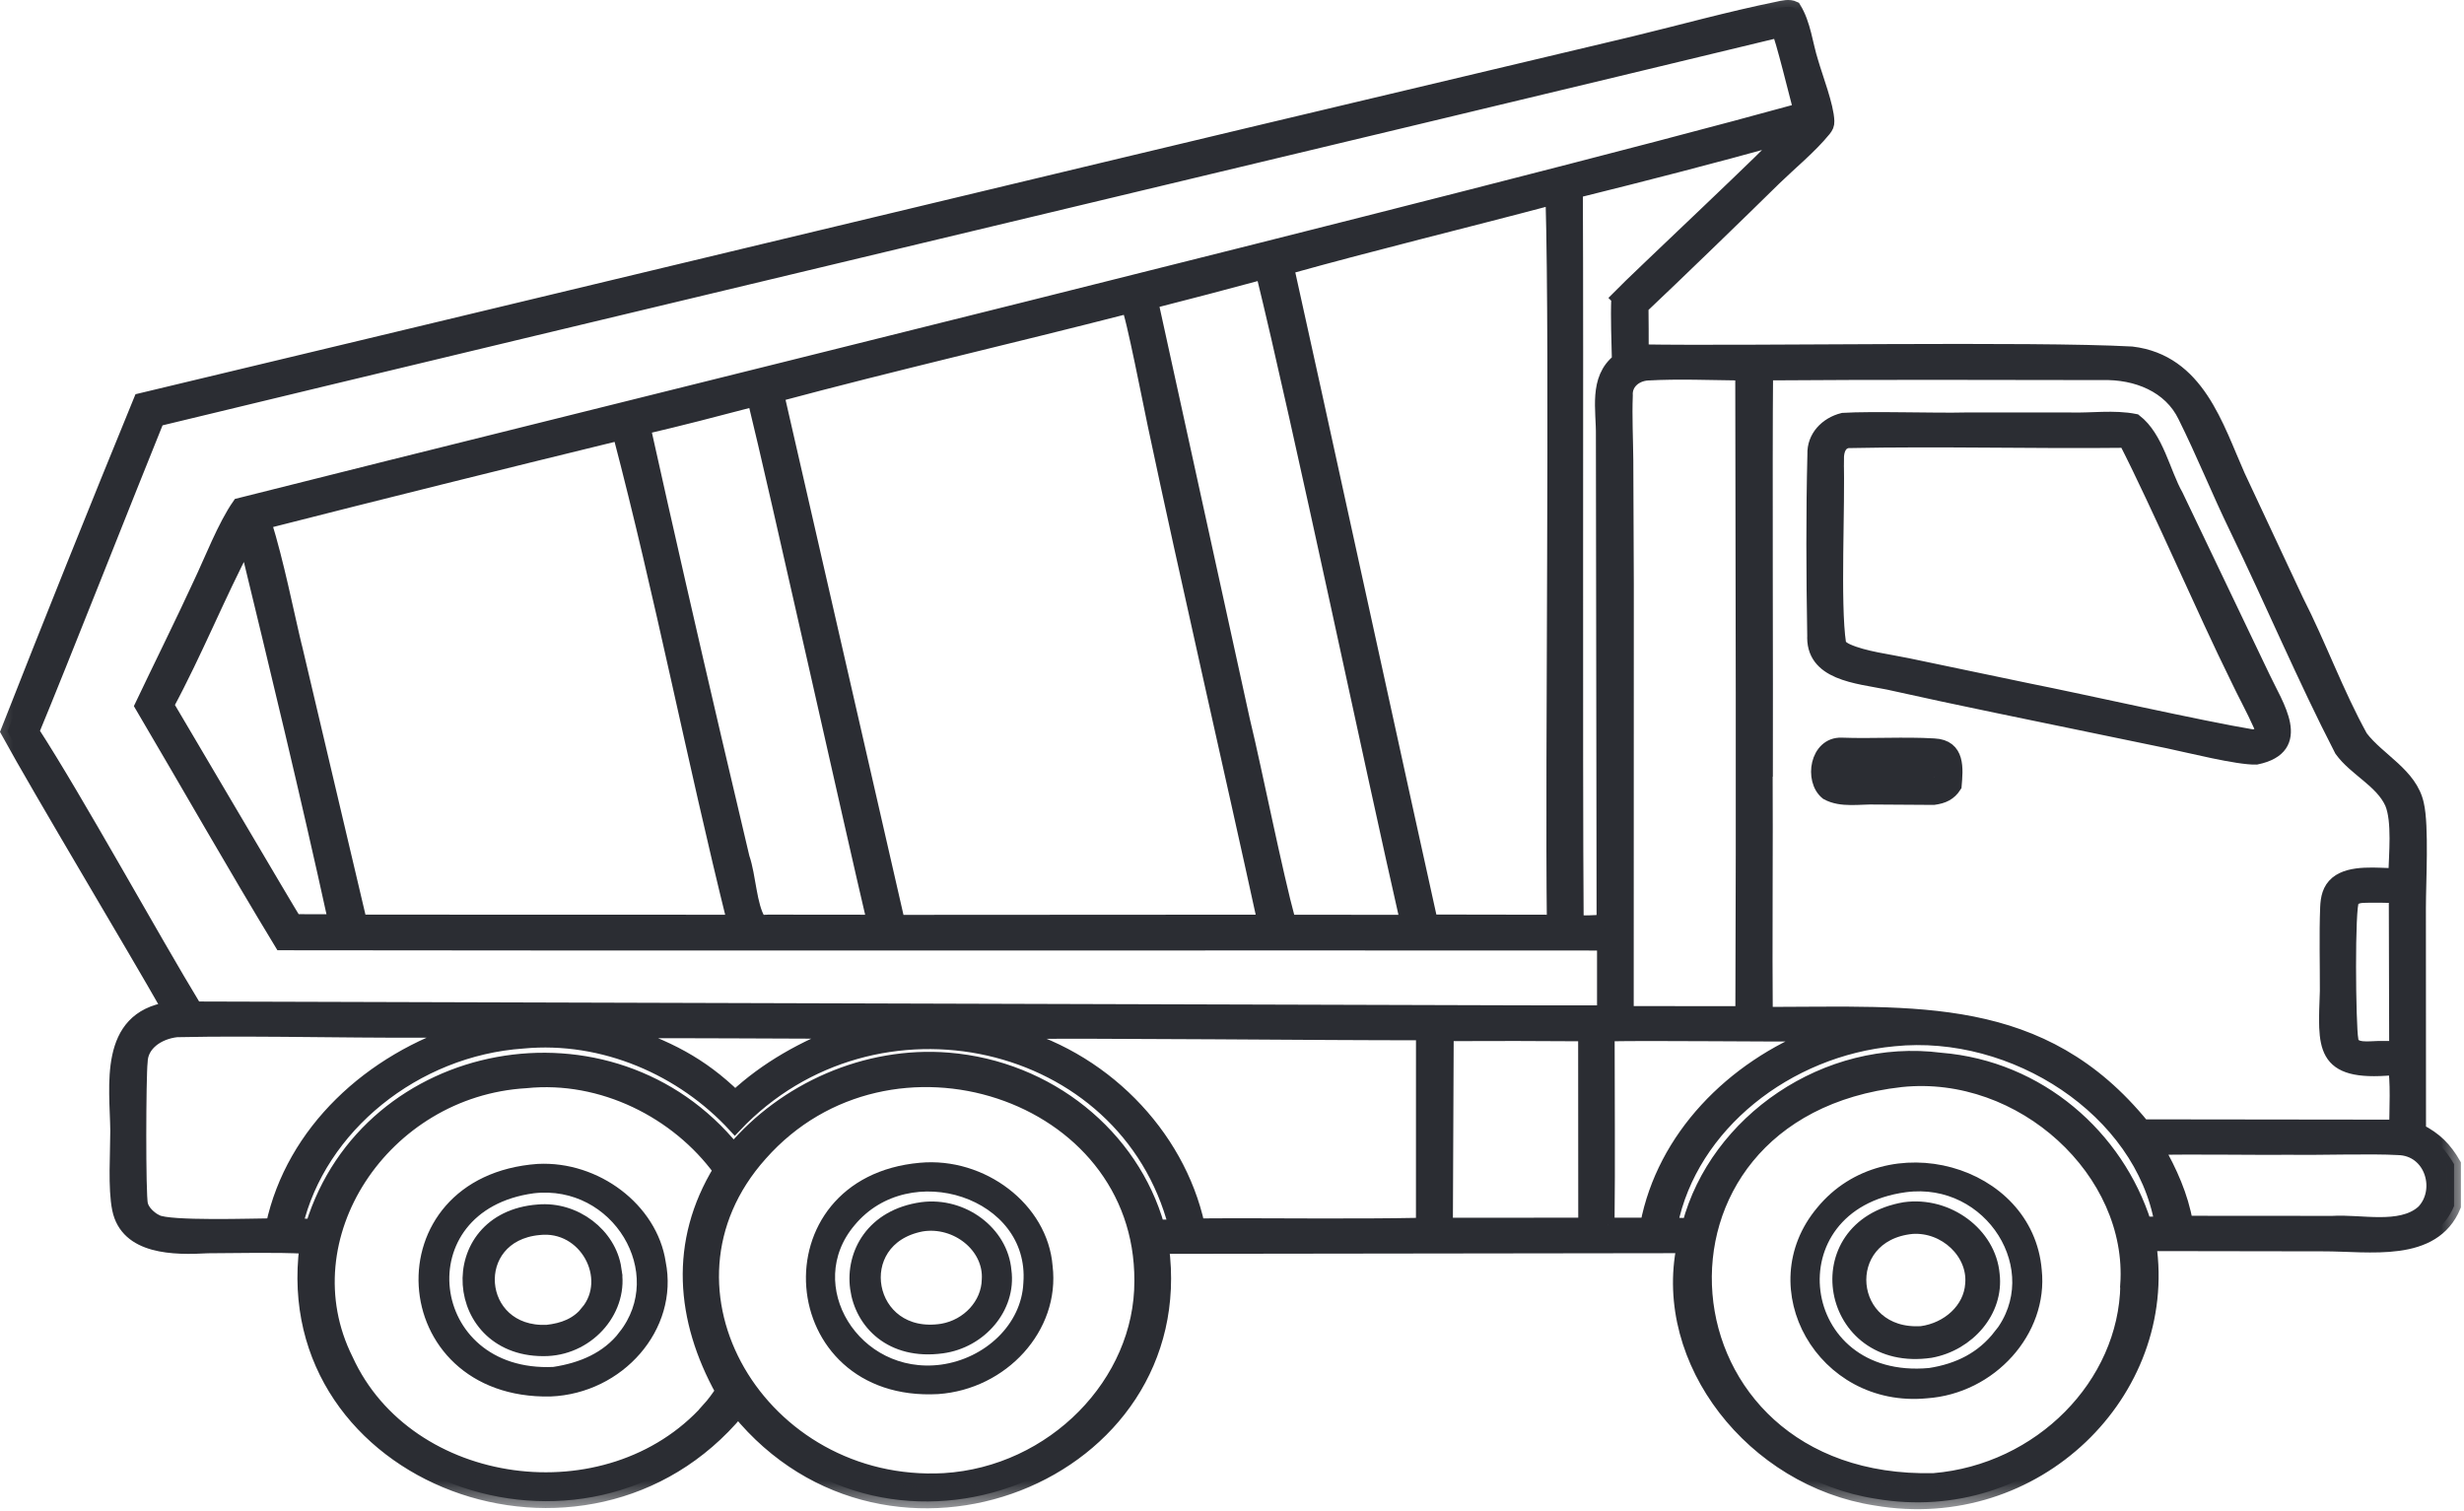
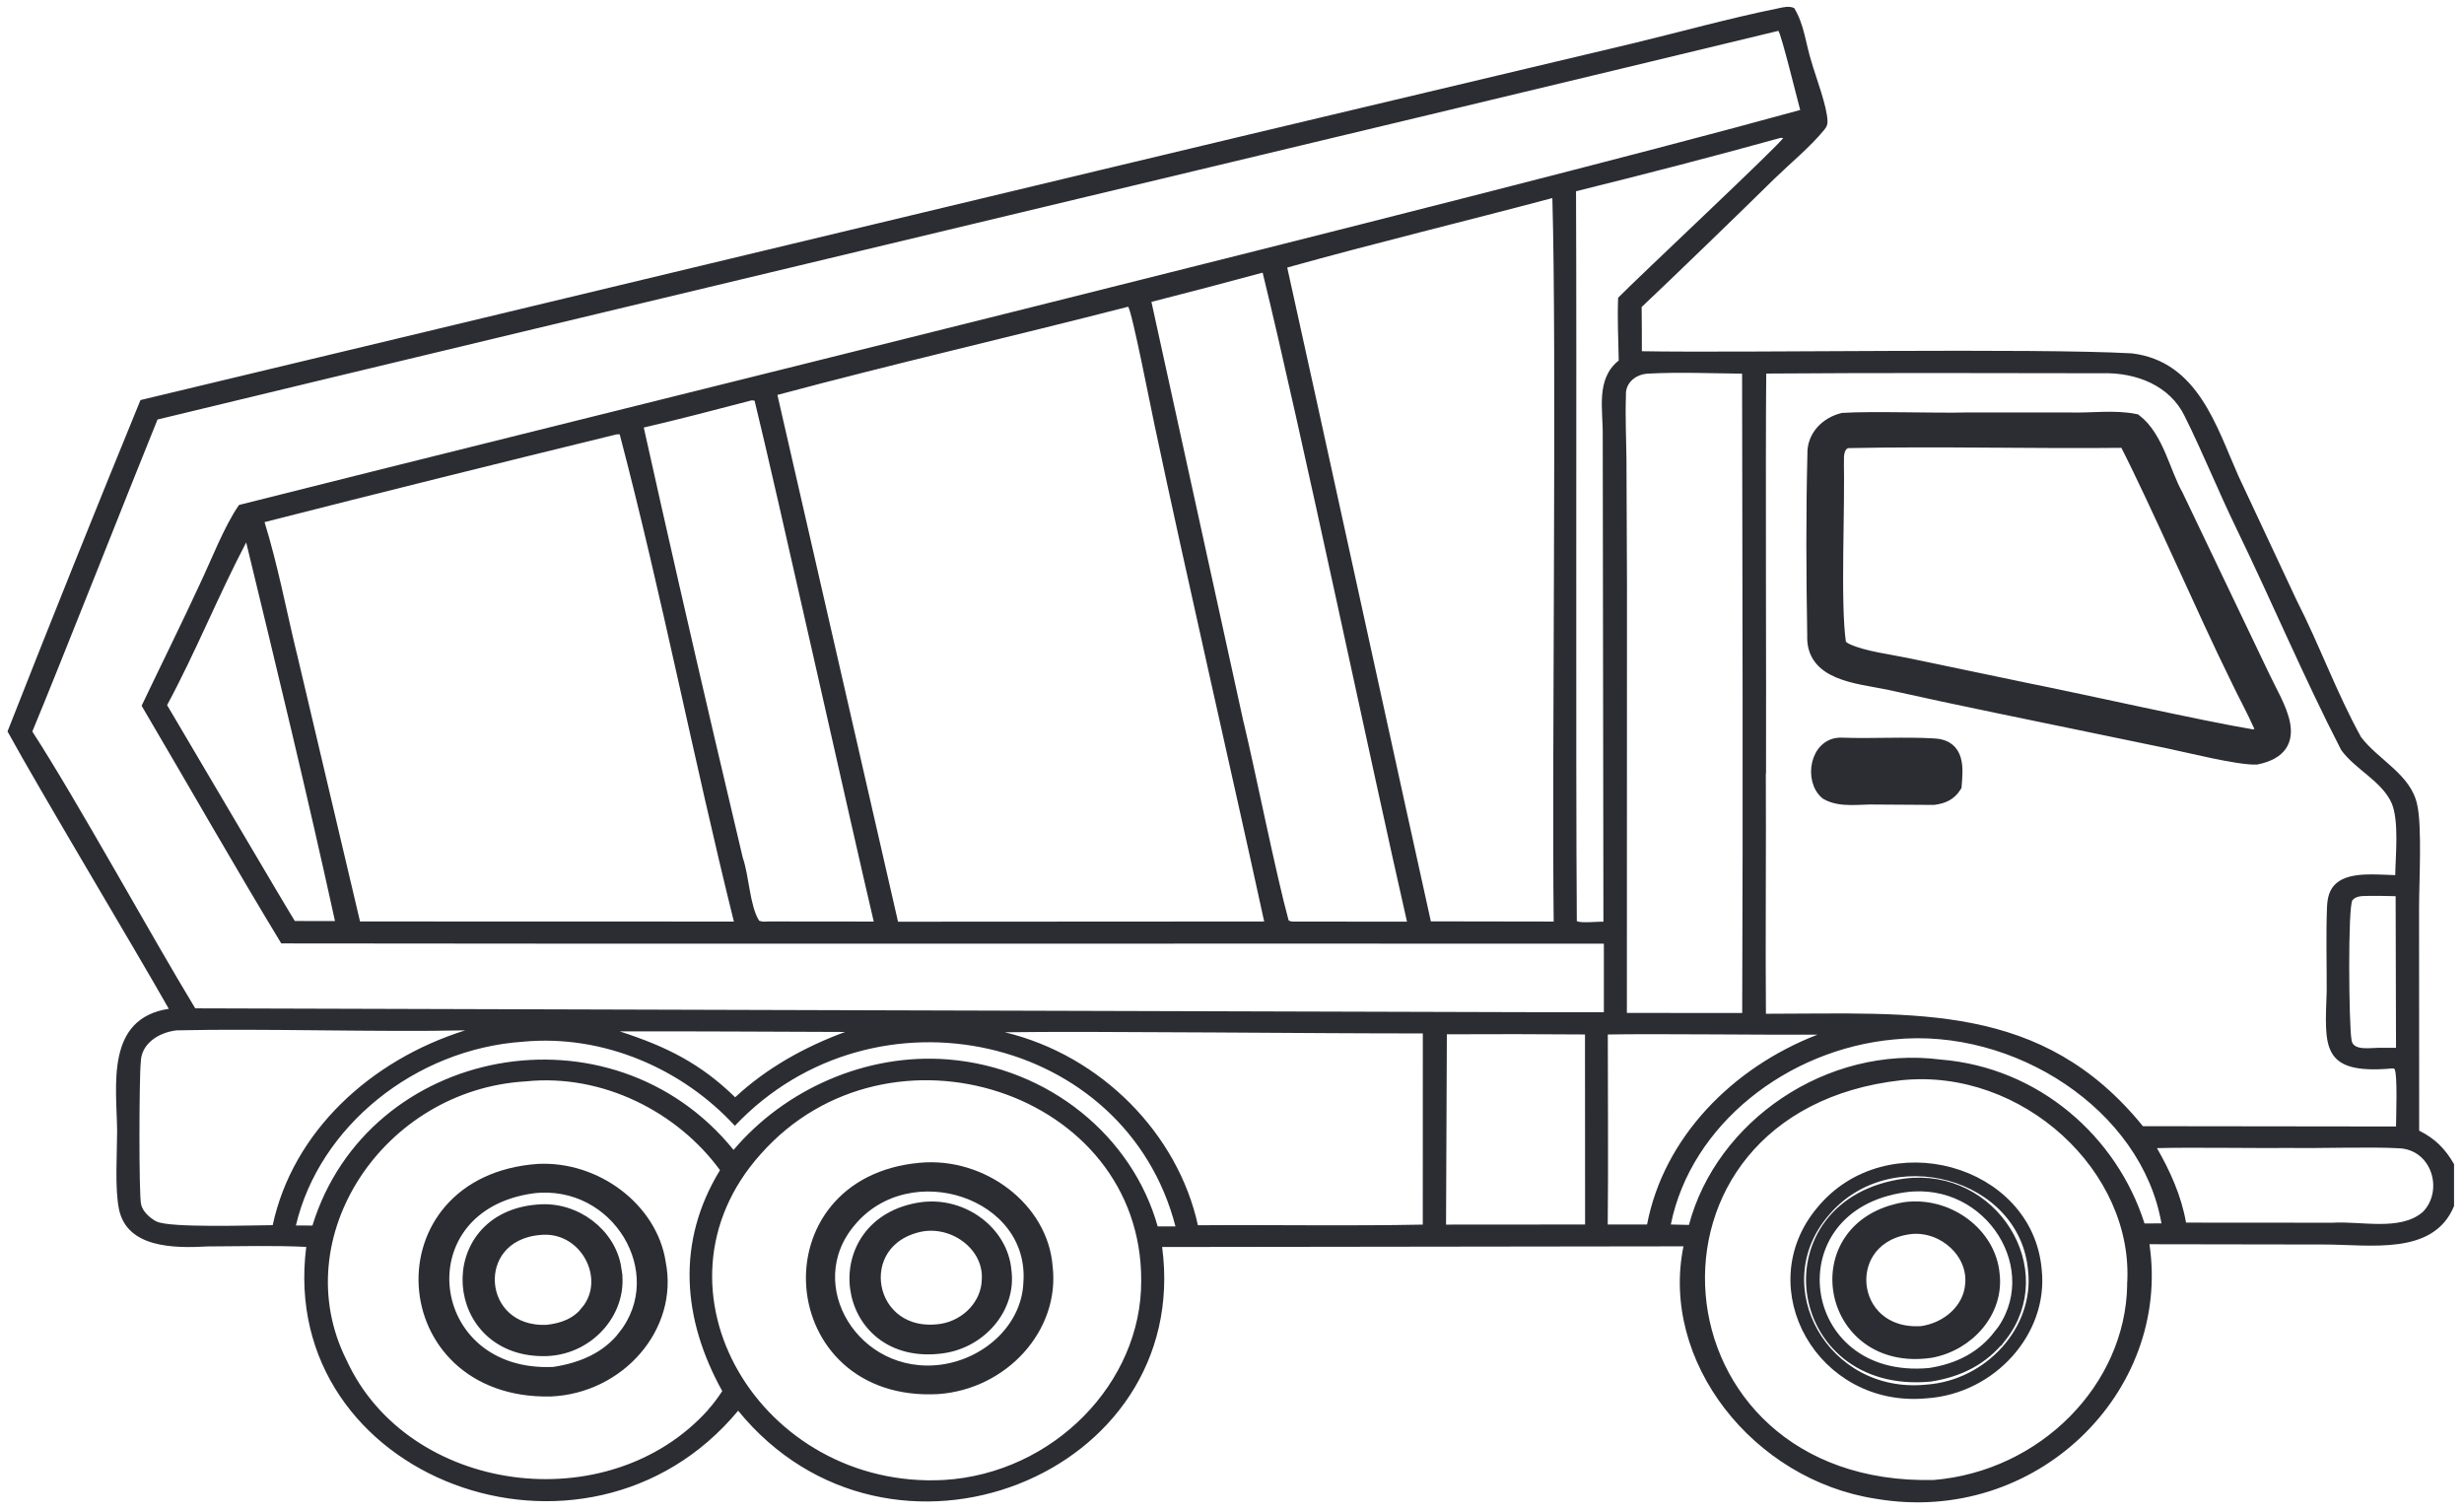
<svg xmlns="http://www.w3.org/2000/svg" viewBox="0 0 72.052 44.185" fill="none">
  <mask id="path-1-outside-1_84_711" maskUnits="userSpaceOnUse" x="-3.122" y="-3.205" width="292.431" height="180.266" fill="black">
    <rect fill="white" x="-0.778" y="-0.799" width="72.907" height="44.943" />
    <path d="M70.741 33.056L70.738 26.545C70.738 25.801 70.83 24.153 70.681 23.52C70.496 22.647 69.551 22.224 69.042 21.554C68.332 20.272 67.828 18.864 67.158 17.553L65.453 13.912C64.815 12.479 64.269 10.563 62.337 10.332C59.431 10.173 51.039 10.323 48.011 10.27C48.011 9.838 48.011 9.406 48.005 8.977C48.837 8.196 51.043 6.06 51.886 5.227C52.366 4.761 52.927 4.306 53.344 3.796C53.413 3.71 53.443 3.651 53.44 3.542C53.425 3.096 53.106 2.277 52.972 1.811C52.805 1.29 52.76 0.712 52.465 0.236C52.319 0.166 52.137 0.213 51.982 0.247C50.569 0.534 49.171 0.924 47.773 1.262L39.906 3.13C32.65 4.847 11.035 10.045 4.108 11.698C2.811 14.863 1.467 18.211 0.22 21.387C1.171 23.127 3.92 27.702 4.936 29.498C3.076 29.782 3.41 31.751 3.425 33.061C3.425 33.711 3.353 34.74 3.479 35.356C3.714 36.493 5.088 36.502 6.075 36.446C7.032 36.443 8.001 36.413 8.955 36.46C8.093 43.233 17.134 46.606 21.585 41.25C26 46.665 34.871 43.155 33.983 36.463L49.228 36.443C48.539 39.811 51.264 43.271 54.85 43.824C59.539 44.627 63.495 40.701 62.854 36.382L67.936 36.39C69.283 36.385 71.155 36.736 71.761 35.266V34.04C71.501 33.591 71.218 33.301 70.738 33.058L70.741 33.056ZM51.642 22.614C51.651 19.968 51.624 13.471 51.648 10.923C54.921 10.898 58.2 10.909 61.473 10.914C62.475 10.887 63.456 11.28 63.885 12.172C64.419 13.243 64.863 14.355 65.387 15.434C66.425 17.573 67.376 19.828 68.461 21.931C68.866 22.497 69.644 22.834 69.936 23.484C70.157 24.011 70.05 25.009 70.041 25.589C69.528 25.58 68.738 25.477 68.329 25.817C68.106 26.004 68.058 26.261 68.046 26.529C68.014 27.343 68.04 28.165 68.037 28.979C67.984 30.597 67.847 31.433 69.96 31.241L70.014 31.249C70.118 31.369 70.064 32.688 70.064 32.939L62.663 32.93C59.706 29.289 56.015 29.643 51.639 29.643C51.621 28.023 51.648 24.287 51.636 22.619L51.642 22.614ZM70.062 30.638H69.555C69.305 30.638 68.786 30.736 68.762 30.396C68.685 29.988 68.652 26.475 68.792 26.319C68.908 26.191 69.075 26.202 69.239 26.197C69.51 26.191 69.782 26.199 70.053 26.205L70.064 30.635L70.062 30.638ZM48.178 10.926C49.09 10.875 50.029 10.917 50.942 10.926C50.951 17.157 50.972 23.389 50.945 29.621C50.593 29.621 47.99 29.618 47.573 29.618L47.576 17.076L47.561 13.455C47.555 12.827 47.522 12.189 47.546 11.564C47.522 11.21 47.809 10.953 48.175 10.926L48.178 10.926ZM47.317 8.712C47.293 9.317 47.323 9.936 47.335 10.541C46.652 11.082 46.879 11.991 46.867 12.732L46.887 26.952C46.765 26.941 46.211 27.002 46.109 26.932C46.074 22.251 46.109 10.426 46.086 5.592C48.083 5.098 50.08 4.582 52.06 4.033H52.143C52.104 4.172 47.859 8.148 47.314 8.709L47.317 8.712ZM4.576 35.718C4.382 35.615 4.176 35.431 4.126 35.219C4.057 34.935 4.069 31.466 4.117 31.054C4.126 30.519 4.638 30.187 5.166 30.128C7.67 30.07 11.098 30.184 13.605 30.128C10.827 30.998 8.564 33.092 7.974 35.824C7.414 35.827 4.946 35.911 4.579 35.716L4.576 35.718ZM20.714 41.217C17.79 44.482 11.918 43.685 10.129 39.761C8.343 36.192 11.208 31.863 15.375 31.62C17.614 31.389 19.808 32.51 21.054 34.216C19.763 36.327 19.957 38.579 21.12 40.676C20.994 40.866 20.866 41.044 20.711 41.214L20.714 41.217ZM33.371 37.453C33.383 40.436 30.799 43.082 27.606 43.275C22.258 43.565 18.708 37.693 22.244 33.747C25.999 29.506 33.395 31.915 33.371 37.45V37.453ZM33.854 35.864C33.109 33.212 30.659 31.218 27.731 30.979C25.32 30.783 22.938 31.865 21.451 33.624C17.879 29.219 10.758 30.574 9.136 35.836L8.653 35.833C9.333 32.941 12.132 30.677 15.292 30.46C17.653 30.237 19.963 31.26 21.489 32.919C25.567 28.609 32.924 30.256 34.373 35.861H33.857L33.854 35.864ZM18.124 30.159C20.315 30.151 22.518 30.17 24.712 30.175C23.523 30.613 22.405 31.238 21.498 32.085C20.485 31.098 19.492 30.602 18.124 30.159ZM41.605 35.808C39.417 35.852 37.22 35.81 35.029 35.827C34.448 33.165 32.212 30.864 29.383 30.184C31.837 30.145 39.045 30.226 41.606 30.217L41.605 35.808ZM42.285 35.808L42.309 30.243C43.656 30.237 45.004 30.237 46.348 30.248L46.351 35.805L42.285 35.808ZM46.9 29.598L44.565 29.596L5.709 29.484C4.448 27.41 2.236 23.378 0.945 21.39C1.714 19.547 3.822 14.193 4.606 12.267C16.053 9.498 40.87 3.593 52.003 0.902C52.095 1.025 52.554 2.898 52.641 3.216C43.543 5.728 16.547 12.351 6.99 14.765C6.561 15.376 6.171 16.394 5.837 17.093C5.411 18.025 4.57 19.734 4.141 20.637C5.47 22.893 6.862 25.341 8.225 27.586C16.294 27.602 38.526 27.586 46.9 27.594L46.9 29.598ZM45.43 26.947L41.841 26.941C41.409 25.02 38.148 10.081 37.641 7.823C40.21 7.106 42.81 6.479 45.388 5.793C45.391 5.793 45.391 5.795 45.394 5.798C45.525 10.36 45.376 22.207 45.433 26.947L45.43 26.947ZM8.669 19.07C8.365 17.807 8.12 16.508 7.736 15.267C11.161 14.394 14.592 13.541 18.026 12.702L18.121 12.699C19.355 17.397 20.285 22.218 21.46 26.947L10.528 26.944L8.671 19.07L8.669 19.07ZM9.796 26.933C9.405 26.936 9.012 26.93 8.621 26.93C8.511 26.774 5.103 20.98 4.886 20.618C5.724 19.065 6.379 17.423 7.199 15.861C8.093 19.547 8.985 23.23 9.796 26.933ZM20.897 21.585C20.19 18.56 19.499 15.532 18.825 12.501C19.883 12.256 20.935 11.98 21.982 11.706L22.065 11.715C22.667 14.152 24.927 24.315 25.55 26.947L22.471 26.944C22.375 26.95 22.289 26.958 22.199 26.922C21.922 26.487 21.91 25.625 21.719 25.076L20.897 21.585ZM22.733 11.548C26.134 10.636 29.574 9.847 32.988 8.969C33.101 9.086 33.667 12 33.76 12.424C34.687 16.81 36.025 22.62 36.967 26.945L26.26 26.951L22.733 11.548ZM36.365 21.123L33.67 8.827C34.758 8.55 35.84 8.266 36.922 7.973C37.995 12.34 40.165 22.676 41.143 26.95L37.861 26.947C37.778 26.947 37.754 26.95 37.682 26.914C37.313 25.57 36.702 22.517 36.367 21.123L36.365 21.123ZM47.013 35.805C47.033 33.954 47.015 32.1 47.015 30.249C48.42 30.223 51.699 30.265 53.147 30.254C50.643 31.222 48.649 33.271 48.163 35.805H47.01L47.013 35.805ZM62.203 37.573C62.153 40.495 59.661 43.016 56.548 43.275C48.262 43.47 47.361 32.507 55.592 31.587C59.139 31.216 62.427 34.266 62.2 37.57L62.203 37.573ZM62.71 35.775C61.905 33.24 59.628 31.216 56.751 30.982C53.398 30.55 50.187 32.797 49.388 35.817L48.858 35.805C49.448 32.884 52.262 30.681 55.383 30.394C58.9 30.034 62.627 32.454 63.205 35.772L62.713 35.775L62.71 35.775ZM70.834 35.449C70.178 36.003 69.036 35.7 68.201 35.753L63.924 35.75C63.789 34.975 63.465 34.253 63.074 33.572C63.966 33.544 66.088 33.578 67.012 33.567C67.772 33.581 69.385 33.53 70.121 33.575C71.114 33.592 71.468 34.824 70.837 35.449L70.834 35.449Z" />
    <path d="M19.269 36.929C19.03 35.362 17.418 34.146 15.733 34.233C11.104 34.57 11.471 40.724 16.091 40.634C18.091 40.553 19.641 38.783 19.269 36.932L19.269 36.929ZM18.27 39.081C17.763 39.731 17.027 40.043 16.198 40.169C12.279 40.355 11.676 35.22 15.587 34.693C18.079 34.408 19.743 37.213 18.267 39.081L18.27 39.081Z" />
    <path d="M17.972 37.104C17.826 36.106 16.816 35.323 15.736 35.42C12.884 35.635 13.152 39.561 16.002 39.452C17.254 39.396 18.202 38.25 17.969 37.104L17.972 37.104ZM17.173 38.367C16.875 38.735 16.47 38.886 15.996 38.939C13.852 39.031 13.626 36.115 15.757 35.914C17.131 35.755 17.993 37.38 17.17 38.367L17.173 38.367Z" />
    <path d="M59.505 37.149C59.264 34.233 55.198 33.123 53.296 35.437C51.439 37.64 53.308 40.975 56.325 40.688C58.209 40.562 59.693 38.903 59.505 37.149ZM58.486 39.059C57.973 39.72 57.278 40.069 56.432 40.2C52.366 40.576 51.68 35.209 55.707 34.662C58.238 34.328 59.988 37.149 58.489 39.062L58.486 39.059Z" />
-     <path d="M58.274 37.266C58.173 36.084 56.954 35.178 55.699 35.351C52.697 35.867 53.427 39.949 56.453 39.505C57.556 39.305 58.4 38.329 58.274 37.266ZM57.666 37.545C57.618 38.293 56.963 38.87 56.191 38.976C53.961 39.118 53.687 36.104 55.91 35.881C56.885 35.814 57.747 36.636 57.666 37.545Z" />
    <path d="M30.581 37.037C30.45 35.345 28.706 34.034 26.918 34.199C22.411 34.598 22.881 40.812 27.422 40.564C29.309 40.431 30.796 38.811 30.581 37.037ZM30.125 37.52C30.066 38.844 28.918 39.915 27.538 40.102C24.974 40.436 23.23 37.595 24.837 35.696C26.569 33.608 30.325 34.826 30.125 37.52Z" />
    <path d="M29.377 37.163C29.285 36.045 28.149 35.197 26.966 35.35C24.074 35.752 24.578 39.781 27.547 39.374C28.668 39.223 29.52 38.222 29.377 37.16L29.377 37.163ZM28.909 37.419C28.894 38.144 28.313 38.774 27.553 38.905C25.299 39.257 24.754 36.229 26.948 35.81C27.97 35.643 28.972 36.441 28.909 37.419Z" />
    <path d="M56.56 21.792C55.663 21.739 54.754 21.803 53.851 21.769C53.123 21.744 52.951 22.812 53.422 23.191C53.845 23.426 54.384 23.308 54.852 23.325L56.545 23.336C56.826 23.297 57.014 23.211 57.162 22.979C57.204 22.486 57.276 21.825 56.557 21.792L56.56 21.792ZM56.56 22.715C55.675 22.703 54.769 22.762 53.886 22.695C53.818 22.606 53.839 22.489 53.839 22.383C54.387 22.377 56.095 22.305 56.513 22.405C56.575 22.497 56.557 22.611 56.557 22.715L56.56 22.715Z" />
    <path d="M53.049 18.546C52.969 19.706 54.313 19.784 55.219 19.968C56.278 20.205 57.339 20.431 58.403 20.651L63.405 21.685C64.007 21.811 65.441 22.173 65.978 22.157C67.438 21.856 66.559 20.612 66.18 19.798L63.644 14.495C63.259 13.812 63.077 12.797 62.436 12.303C61.816 12.178 61.151 12.281 60.517 12.261H57.476C56.612 12.284 54.737 12.219 53.893 12.272C53.398 12.395 53.035 12.788 53.052 13.279C53.008 15.024 53.017 16.798 53.046 18.543L53.049 18.546ZM53.72 13.413C53.72 13.201 53.78 12.944 54.036 12.903C56.743 12.847 59.452 12.925 62.156 12.894C63.11 14.757 64.455 17.882 65.403 19.801C65.623 20.269 65.882 20.732 66.091 21.203C66.133 21.298 66.136 21.343 66.109 21.44C66.029 21.51 65.978 21.513 65.874 21.529C64.374 21.281 60.869 20.489 59.328 20.183L55.774 19.441C55.232 19.327 54.507 19.243 54.018 19.023C53.92 18.978 53.819 18.92 53.783 18.819C53.607 17.654 53.762 14.762 53.714 13.413L53.72 13.413Z" />
  </mask>
  <path d="M70.741 33.056L70.738 26.545C70.738 25.801 70.83 24.153 70.681 23.52C70.496 22.647 69.551 22.224 69.042 21.554C68.332 20.272 67.828 18.864 67.158 17.553L65.453 13.912C64.815 12.479 64.269 10.563 62.337 10.332C59.431 10.173 51.039 10.323 48.011 10.27C48.011 9.838 48.011 9.406 48.005 8.977C48.837 8.196 51.043 6.06 51.886 5.227C52.366 4.761 52.927 4.306 53.344 3.796C53.413 3.71 53.443 3.651 53.44 3.542C53.425 3.096 53.106 2.277 52.972 1.811C52.805 1.29 52.76 0.712 52.465 0.236C52.319 0.166 52.137 0.213 51.982 0.247C50.569 0.534 49.171 0.924 47.773 1.262L39.906 3.13C32.65 4.847 11.035 10.045 4.108 11.698C2.811 14.863 1.467 18.211 0.22 21.387C1.171 23.127 3.92 27.702 4.936 29.498C3.076 29.782 3.41 31.751 3.425 33.061C3.425 33.711 3.353 34.74 3.479 35.356C3.714 36.493 5.088 36.502 6.075 36.446C7.032 36.443 8.001 36.413 8.955 36.46C8.093 43.233 17.134 46.606 21.585 41.25C26 46.665 34.871 43.155 33.983 36.463L49.228 36.443C48.539 39.811 51.264 43.271 54.85 43.824C59.539 44.627 63.495 40.701 62.854 36.382L67.936 36.39C69.283 36.385 71.155 36.736 71.761 35.266V34.04C71.501 33.591 71.218 33.301 70.738 33.058L70.741 33.056ZM51.642 22.614C51.651 19.968 51.624 13.471 51.648 10.923C54.921 10.898 58.2 10.909 61.473 10.914C62.475 10.887 63.456 11.28 63.885 12.172C64.419 13.243 64.863 14.355 65.387 15.434C66.425 17.573 67.376 19.828 68.461 21.931C68.866 22.497 69.644 22.834 69.936 23.484C70.157 24.011 70.05 25.009 70.041 25.589C69.528 25.58 68.738 25.477 68.329 25.817C68.106 26.004 68.058 26.261 68.046 26.529C68.014 27.343 68.04 28.165 68.037 28.979C67.984 30.597 67.847 31.433 69.96 31.241L70.014 31.249C70.118 31.369 70.064 32.688 70.064 32.939L62.663 32.93C59.706 29.289 56.015 29.643 51.639 29.643C51.621 28.023 51.648 24.287 51.636 22.619L51.642 22.614ZM70.062 30.638H69.555C69.305 30.638 68.786 30.736 68.762 30.396C68.685 29.988 68.652 26.475 68.792 26.319C68.908 26.191 69.075 26.202 69.239 26.197C69.51 26.191 69.782 26.199 70.053 26.205L70.064 30.635L70.062 30.638ZM48.178 10.926C49.09 10.875 50.029 10.917 50.942 10.926C50.951 17.157 50.972 23.389 50.945 29.621C50.593 29.621 47.99 29.618 47.573 29.618L47.576 17.076L47.561 13.455C47.555 12.827 47.522 12.189 47.546 11.564C47.522 11.21 47.809 10.953 48.175 10.926L48.178 10.926ZM47.317 8.712C47.293 9.317 47.323 9.936 47.335 10.541C46.652 11.082 46.879 11.991 46.867 12.732L46.887 26.952C46.765 26.941 46.211 27.002 46.109 26.932C46.074 22.251 46.109 10.426 46.086 5.592C48.083 5.098 50.08 4.582 52.06 4.033H52.143C52.104 4.172 47.859 8.148 47.314 8.709L47.317 8.712ZM4.576 35.718C4.382 35.615 4.176 35.431 4.126 35.219C4.057 34.935 4.069 31.466 4.117 31.054C4.126 30.519 4.638 30.187 5.166 30.128C7.67 30.07 11.098 30.184 13.605 30.128C10.827 30.998 8.564 33.092 7.974 35.824C7.414 35.827 4.946 35.911 4.579 35.716L4.576 35.718ZM20.714 41.217C17.79 44.482 11.918 43.685 10.129 39.761C8.343 36.192 11.208 31.863 15.375 31.62C17.614 31.389 19.808 32.51 21.054 34.216C19.763 36.327 19.957 38.579 21.12 40.676C20.994 40.866 20.866 41.044 20.711 41.214L20.714 41.217ZM33.371 37.453C33.383 40.436 30.799 43.082 27.606 43.275C22.258 43.565 18.708 37.693 22.244 33.747C25.999 29.506 33.395 31.915 33.371 37.45V37.453ZM33.854 35.864C33.109 33.212 30.659 31.218 27.731 30.979C25.32 30.783 22.938 31.865 21.451 33.624C17.879 29.219 10.758 30.574 9.136 35.836L8.653 35.833C9.333 32.941 12.132 30.677 15.292 30.46C17.653 30.237 19.963 31.26 21.489 32.919C25.567 28.609 32.924 30.256 34.373 35.861H33.857L33.854 35.864ZM18.124 30.159C20.315 30.151 22.518 30.17 24.712 30.175C23.523 30.613 22.405 31.238 21.498 32.085C20.485 31.098 19.492 30.602 18.124 30.159ZM41.605 35.808C39.417 35.852 37.22 35.81 35.029 35.827C34.448 33.165 32.212 30.864 29.383 30.184C31.837 30.145 39.045 30.226 41.606 30.217L41.605 35.808ZM42.285 35.808L42.309 30.243C43.656 30.237 45.004 30.237 46.348 30.248L46.351 35.805L42.285 35.808ZM46.9 29.598L44.565 29.596L5.709 29.484C4.448 27.41 2.236 23.378 0.945 21.39C1.714 19.547 3.822 14.193 4.606 12.267C16.053 9.498 40.87 3.593 52.003 0.902C52.095 1.025 52.554 2.898 52.641 3.216C43.543 5.728 16.547 12.351 6.99 14.765C6.561 15.376 6.171 16.394 5.837 17.093C5.411 18.025 4.57 19.734 4.141 20.637C5.47 22.893 6.862 25.341 8.225 27.586C16.294 27.602 38.526 27.586 46.9 27.594L46.9 29.598ZM45.43 26.947L41.841 26.941C41.409 25.02 38.148 10.081 37.641 7.823C40.21 7.106 42.81 6.479 45.388 5.793C45.391 5.793 45.391 5.795 45.394 5.798C45.525 10.36 45.376 22.207 45.433 26.947L45.43 26.947ZM8.669 19.07C8.365 17.807 8.12 16.508 7.736 15.267C11.161 14.394 14.592 13.541 18.026 12.702L18.121 12.699C19.355 17.397 20.285 22.218 21.46 26.947L10.528 26.944L8.671 19.07L8.669 19.07ZM9.796 26.933C9.405 26.936 9.012 26.93 8.621 26.93C8.511 26.774 5.103 20.98 4.886 20.618C5.724 19.065 6.379 17.423 7.199 15.861C8.093 19.547 8.985 23.23 9.796 26.933ZM20.897 21.585C20.19 18.56 19.499 15.532 18.825 12.501C19.883 12.256 20.935 11.98 21.982 11.706L22.065 11.715C22.667 14.152 24.927 24.315 25.55 26.947L22.471 26.944C22.375 26.95 22.289 26.958 22.199 26.922C21.922 26.487 21.91 25.625 21.719 25.076L20.897 21.585ZM22.733 11.548C26.134 10.636 29.574 9.847 32.988 8.969C33.101 9.086 33.667 12 33.76 12.424C34.687 16.81 36.025 22.62 36.967 26.945L26.26 26.951L22.733 11.548ZM36.365 21.123L33.67 8.827C34.758 8.55 35.84 8.266 36.922 7.973C37.995 12.34 40.165 22.676 41.143 26.95L37.861 26.947C37.778 26.947 37.754 26.95 37.682 26.914C37.313 25.57 36.702 22.517 36.367 21.123L36.365 21.123ZM47.013 35.805C47.033 33.954 47.015 32.1 47.015 30.249C48.42 30.223 51.699 30.265 53.147 30.254C50.643 31.222 48.649 33.271 48.163 35.805H47.01L47.013 35.805ZM62.203 37.573C62.153 40.495 59.661 43.016 56.548 43.275C48.262 43.47 47.361 32.507 55.592 31.587C59.139 31.216 62.427 34.266 62.2 37.57L62.203 37.573ZM62.71 35.775C61.905 33.24 59.628 31.216 56.751 30.982C53.398 30.55 50.187 32.797 49.388 35.817L48.858 35.805C49.448 32.884 52.262 30.681 55.383 30.394C58.9 30.034 62.627 32.454 63.205 35.772L62.713 35.775L62.71 35.775ZM70.834 35.449C70.178 36.003 69.036 35.7 68.201 35.753L63.924 35.75C63.789 34.975 63.465 34.253 63.074 33.572C63.966 33.544 66.088 33.578 67.012 33.567C67.772 33.581 69.385 33.53 70.121 33.575C71.114 33.592 71.468 34.824 70.837 35.449L70.834 35.449Z" fill="#2B2D33" />
  <path d="M19.269 36.929C19.03 35.362 17.418 34.146 15.733 34.233C11.104 34.57 11.471 40.724 16.091 40.634C18.091 40.553 19.641 38.783 19.269 36.932L19.269 36.929ZM18.27 39.081C17.763 39.731 17.027 40.043 16.198 40.169C12.279 40.355 11.676 35.22 15.587 34.693C18.079 34.408 19.743 37.213 18.267 39.081L18.27 39.081Z" fill="#2B2D33" />
  <path d="M17.972 37.104C17.826 36.106 16.816 35.323 15.736 35.42C12.884 35.635 13.152 39.561 16.002 39.452C17.254 39.396 18.202 38.25 17.969 37.104L17.972 37.104ZM17.173 38.367C16.875 38.735 16.47 38.886 15.996 38.939C13.852 39.031 13.626 36.115 15.757 35.914C17.131 35.755 17.993 37.38 17.17 38.367L17.173 38.367Z" fill="#2B2D33" />
-   <path d="M59.505 37.149C59.264 34.233 55.198 33.123 53.296 35.437C51.439 37.64 53.308 40.975 56.325 40.688C58.209 40.562 59.693 38.903 59.505 37.149ZM58.486 39.059C57.973 39.72 57.278 40.069 56.432 40.2C52.366 40.576 51.68 35.209 55.707 34.662C58.238 34.328 59.988 37.149 58.489 39.062L58.486 39.059Z" fill="#2B2D33" />
  <path d="M58.274 37.266C58.173 36.084 56.954 35.178 55.699 35.351C52.697 35.867 53.427 39.949 56.453 39.505C57.556 39.305 58.4 38.329 58.274 37.266ZM57.666 37.545C57.618 38.293 56.963 38.87 56.191 38.976C53.961 39.118 53.687 36.104 55.91 35.881C56.885 35.814 57.747 36.636 57.666 37.545Z" fill="#2B2D33" />
  <path d="M30.581 37.037C30.45 35.345 28.706 34.034 26.918 34.199C22.411 34.598 22.881 40.812 27.422 40.564C29.309 40.431 30.796 38.811 30.581 37.037ZM30.125 37.52C30.066 38.844 28.918 39.915 27.538 40.102C24.974 40.436 23.23 37.595 24.837 35.696C26.569 33.608 30.325 34.826 30.125 37.52Z" fill="#2B2D33" />
  <path d="M29.377 37.163C29.285 36.045 28.149 35.197 26.966 35.35C24.074 35.752 24.578 39.781 27.547 39.374C28.668 39.223 29.52 38.222 29.377 37.16L29.377 37.163ZM28.909 37.419C28.894 38.144 28.313 38.774 27.553 38.905C25.299 39.257 24.754 36.229 26.948 35.81C27.97 35.643 28.972 36.441 28.909 37.419Z" fill="#2B2D33" />
  <path d="M56.56 21.792C55.663 21.739 54.754 21.803 53.851 21.769C53.123 21.744 52.951 22.812 53.422 23.191C53.845 23.426 54.384 23.308 54.852 23.325L56.545 23.336C56.826 23.297 57.014 23.211 57.162 22.979C57.204 22.486 57.276 21.825 56.557 21.792L56.56 21.792ZM56.56 22.715C55.675 22.703 54.769 22.762 53.886 22.695C53.818 22.606 53.839 22.489 53.839 22.383C54.387 22.377 56.095 22.305 56.513 22.405C56.575 22.497 56.557 22.611 56.557 22.715L56.56 22.715Z" fill="#2B2D33" />
  <path d="M53.049 18.546C52.969 19.706 54.313 19.784 55.219 19.968C56.278 20.205 57.339 20.431 58.403 20.651L63.405 21.685C64.007 21.811 65.441 22.173 65.978 22.157C67.438 21.856 66.559 20.612 66.18 19.798L63.644 14.495C63.259 13.812 63.077 12.797 62.436 12.303C61.816 12.178 61.151 12.281 60.517 12.261H57.476C56.612 12.284 54.737 12.219 53.893 12.272C53.398 12.395 53.035 12.788 53.052 13.279C53.008 15.024 53.017 16.798 53.046 18.543L53.049 18.546ZM53.72 13.413C53.72 13.201 53.78 12.944 54.036 12.903C56.743 12.847 59.452 12.925 62.156 12.894C63.11 14.757 64.455 17.882 65.403 19.801C65.623 20.269 65.882 20.732 66.091 21.203C66.133 21.298 66.136 21.343 66.109 21.44C66.029 21.51 65.978 21.513 65.874 21.529C64.374 21.281 60.869 20.489 59.328 20.183L55.774 19.441C55.232 19.327 54.507 19.243 54.018 19.023C53.92 18.978 53.819 18.92 53.783 18.819C53.607 17.654 53.762 14.762 53.714 13.413L53.72 13.413Z" fill="#2B2D33" />
-   <path d="M70.741 33.056L70.738 26.545C70.738 25.801 70.83 24.153 70.681 23.52C70.496 22.647 69.551 22.224 69.042 21.554C68.332 20.272 67.828 18.864 67.158 17.553L65.453 13.912C64.815 12.479 64.269 10.563 62.337 10.332C59.431 10.173 51.039 10.323 48.011 10.27C48.011 9.838 48.011 9.406 48.005 8.977C48.837 8.196 51.043 6.06 51.886 5.227C52.366 4.761 52.927 4.306 53.344 3.796C53.413 3.71 53.443 3.651 53.44 3.542C53.425 3.096 53.106 2.277 52.972 1.811C52.805 1.29 52.76 0.712 52.465 0.236C52.319 0.166 52.137 0.213 51.982 0.247C50.569 0.534 49.171 0.924 47.773 1.262L39.906 3.13C32.65 4.847 11.035 10.045 4.108 11.698C2.811 14.863 1.467 18.211 0.22 21.387C1.171 23.127 3.92 27.702 4.936 29.498C3.076 29.782 3.41 31.751 3.425 33.061C3.425 33.711 3.353 34.74 3.479 35.356C3.714 36.493 5.088 36.502 6.075 36.446C7.032 36.443 8.001 36.413 8.955 36.46C8.093 43.233 17.134 46.606 21.585 41.25C26 46.665 34.871 43.155 33.983 36.463L49.228 36.443C48.539 39.811 51.264 43.271 54.85 43.824C59.539 44.627 63.495 40.701 62.854 36.382L67.936 36.39C69.283 36.385 71.155 36.736 71.761 35.266V34.04C71.501 33.591 71.218 33.301 70.738 33.058L70.741 33.056ZM51.642 22.614C51.651 19.968 51.624 13.471 51.648 10.923C54.921 10.898 58.2 10.909 61.473 10.914C62.475 10.887 63.456 11.28 63.885 12.172C64.419 13.243 64.863 14.355 65.387 15.434C66.425 17.573 67.376 19.828 68.461 21.931C68.866 22.497 69.644 22.834 69.936 23.484C70.157 24.011 70.05 25.009 70.041 25.589C69.528 25.58 68.738 25.477 68.329 25.817C68.106 26.004 68.058 26.261 68.046 26.529C68.014 27.343 68.04 28.165 68.037 28.979C67.984 30.597 67.847 31.433 69.96 31.241L70.014 31.249C70.118 31.369 70.064 32.688 70.064 32.939L62.663 32.93C59.706 29.289 56.015 29.643 51.639 29.643C51.621 28.023 51.648 24.287 51.636 22.619L51.642 22.614ZM70.062 30.638H69.555C69.305 30.638 68.786 30.736 68.762 30.396C68.685 29.988 68.652 26.475 68.792 26.319C68.908 26.191 69.075 26.202 69.239 26.197C69.51 26.191 69.782 26.199 70.053 26.205L70.064 30.635L70.062 30.638ZM48.178 10.926C49.09 10.875 50.029 10.917 50.942 10.926C50.951 17.157 50.972 23.389 50.945 29.621C50.593 29.621 47.99 29.618 47.573 29.618L47.576 17.076L47.561 13.455C47.555 12.827 47.522 12.189 47.546 11.564C47.522 11.21 47.809 10.953 48.175 10.926L48.178 10.926ZM47.317 8.712C47.293 9.317 47.323 9.936 47.335 10.541C46.652 11.082 46.879 11.991 46.867 12.732L46.887 26.952C46.765 26.941 46.211 27.002 46.109 26.932C46.074 22.251 46.109 10.426 46.086 5.592C48.083 5.098 50.08 4.582 52.06 4.033H52.143C52.104 4.172 47.859 8.148 47.314 8.709L47.317 8.712ZM4.576 35.718C4.382 35.615 4.176 35.431 4.126 35.219C4.057 34.935 4.069 31.466 4.117 31.054C4.126 30.519 4.638 30.187 5.166 30.128C7.67 30.07 11.098 30.184 13.605 30.128C10.827 30.998 8.564 33.092 7.974 35.824C7.414 35.827 4.946 35.911 4.579 35.716L4.576 35.718ZM20.714 41.217C17.79 44.482 11.918 43.685 10.129 39.761C8.343 36.192 11.208 31.863 15.375 31.62C17.614 31.389 19.808 32.51 21.054 34.216C19.763 36.327 19.957 38.579 21.12 40.676C20.994 40.866 20.866 41.044 20.711 41.214L20.714 41.217ZM33.371 37.453C33.383 40.436 30.799 43.082 27.606 43.275C22.258 43.565 18.708 37.693 22.244 33.747C25.999 29.506 33.395 31.915 33.371 37.45V37.453ZM33.854 35.864C33.109 33.212 30.659 31.218 27.731 30.979C25.32 30.783 22.938 31.865 21.451 33.624C17.879 29.219 10.758 30.574 9.136 35.836L8.653 35.833C9.333 32.941 12.132 30.677 15.292 30.46C17.653 30.237 19.963 31.26 21.489 32.919C25.567 28.609 32.924 30.256 34.373 35.861H33.857L33.854 35.864ZM18.124 30.159C20.315 30.151 22.518 30.17 24.712 30.175C23.523 30.613 22.405 31.238 21.498 32.085C20.485 31.098 19.492 30.602 18.124 30.159ZM41.605 35.808C39.417 35.852 37.22 35.81 35.029 35.827C34.448 33.165 32.212 30.864 29.383 30.184C31.837 30.145 39.045 30.226 41.606 30.217L41.605 35.808ZM42.285 35.808L42.309 30.243C43.656 30.237 45.004 30.237 46.348 30.248L46.351 35.805L42.285 35.808ZM46.9 29.598L44.565 29.596L5.709 29.484C4.448 27.41 2.236 23.378 0.945 21.39C1.714 19.547 3.822 14.193 4.606 12.267C16.053 9.498 40.87 3.593 52.003 0.902C52.095 1.025 52.554 2.898 52.641 3.216C43.543 5.728 16.547 12.351 6.99 14.765C6.561 15.376 6.171 16.394 5.837 17.093C5.411 18.025 4.57 19.734 4.141 20.637C5.47 22.893 6.862 25.341 8.225 27.586C16.294 27.602 38.526 27.586 46.9 27.594L46.9 29.598ZM45.43 26.947L41.841 26.941C41.409 25.02 38.148 10.081 37.641 7.823C40.21 7.106 42.81 6.479 45.388 5.793C45.391 5.793 45.391 5.795 45.394 5.798C45.525 10.36 45.376 22.207 45.433 26.947L45.43 26.947ZM8.669 19.07C8.365 17.807 8.12 16.508 7.736 15.267C11.161 14.394 14.592 13.541 18.026 12.702L18.121 12.699C19.355 17.397 20.285 22.218 21.46 26.947L10.528 26.944L8.671 19.07L8.669 19.07ZM9.796 26.933C9.405 26.936 9.012 26.93 8.621 26.93C8.511 26.774 5.103 20.98 4.886 20.618C5.724 19.065 6.379 17.423 7.199 15.861C8.093 19.547 8.985 23.23 9.796 26.933ZM20.897 21.585C20.19 18.56 19.499 15.532 18.825 12.501C19.883 12.256 20.935 11.98 21.982 11.706L22.065 11.715C22.667 14.152 24.927 24.315 25.55 26.947L22.471 26.944C22.375 26.95 22.289 26.958 22.199 26.922C21.922 26.487 21.91 25.625 21.719 25.076L20.897 21.585ZM22.733 11.548C26.134 10.636 29.574 9.847 32.988 8.969C33.101 9.086 33.667 12 33.76 12.424C34.687 16.81 36.025 22.62 36.967 26.945L26.26 26.951L22.733 11.548ZM36.365 21.123L33.67 8.827C34.758 8.55 35.84 8.266 36.922 7.973C37.995 12.34 40.165 22.676 41.143 26.95L37.861 26.947C37.778 26.947 37.754 26.95 37.682 26.914C37.313 25.57 36.702 22.517 36.367 21.123L36.365 21.123ZM47.013 35.805C47.033 33.954 47.015 32.1 47.015 30.249C48.42 30.223 51.699 30.265 53.147 30.254C50.643 31.222 48.649 33.271 48.163 35.805H47.01L47.013 35.805ZM62.203 37.573C62.153 40.495 59.661 43.016 56.548 43.275C48.262 43.47 47.361 32.507 55.592 31.587C59.139 31.216 62.427 34.266 62.2 37.57L62.203 37.573ZM62.71 35.775C61.905 33.24 59.628 31.216 56.751 30.982C53.398 30.55 50.187 32.797 49.388 35.817L48.858 35.805C49.448 32.884 52.262 30.681 55.383 30.394C58.9 30.034 62.627 32.454 63.205 35.772L62.713 35.775L62.71 35.775ZM70.834 35.449C70.178 36.003 69.036 35.7 68.201 35.753L63.924 35.75C63.789 34.975 63.465 34.253 63.074 33.572C63.966 33.544 66.088 33.578 67.012 33.567C67.772 33.581 69.385 33.53 70.121 33.575C71.114 33.592 71.468 34.824 70.837 35.449L70.834 35.449Z" stroke="#2B2D33" stroke-width="0.4" mask="url(#path-1-outside-1_84_711)" />
  <path d="M19.269 36.929C19.03 35.362 17.418 34.146 15.733 34.233C11.104 34.57 11.471 40.724 16.091 40.634C18.091 40.553 19.641 38.783 19.269 36.932L19.269 36.929ZM18.27 39.081C17.763 39.731 17.027 40.043 16.198 40.169C12.279 40.355 11.676 35.22 15.587 34.693C18.079 34.408 19.743 37.213 18.267 39.081L18.27 39.081Z" stroke="#2B2D33" stroke-width="0.4" mask="url(#path-1-outside-1_84_711)" />
  <path d="M17.972 37.104C17.826 36.106 16.816 35.323 15.736 35.42C12.884 35.635 13.152 39.561 16.002 39.452C17.254 39.396 18.202 38.25 17.969 37.104L17.972 37.104ZM17.173 38.367C16.875 38.735 16.47 38.886 15.996 38.939C13.852 39.031 13.626 36.115 15.757 35.914C17.131 35.755 17.993 37.38 17.17 38.367L17.173 38.367Z" stroke="#2B2D33" stroke-width="0.4" mask="url(#path-1-outside-1_84_711)" />
  <path d="M59.505 37.149C59.264 34.233 55.198 33.123 53.296 35.437C51.439 37.64 53.308 40.975 56.325 40.688C58.209 40.562 59.693 38.903 59.505 37.149ZM58.486 39.059C57.973 39.72 57.278 40.069 56.432 40.2C52.366 40.576 51.68 35.209 55.707 34.662C58.238 34.328 59.988 37.149 58.489 39.062L58.486 39.059Z" stroke="#2B2D33" stroke-width="0.4" mask="url(#path-1-outside-1_84_711)" />
  <path d="M58.274 37.266C58.173 36.084 56.954 35.178 55.699 35.351C52.697 35.867 53.427 39.949 56.453 39.505C57.556 39.305 58.4 38.329 58.274 37.266ZM57.666 37.545C57.618 38.293 56.963 38.87 56.191 38.976C53.961 39.118 53.687 36.104 55.91 35.881C56.885 35.814 57.747 36.636 57.666 37.545Z" stroke="#2B2D33" stroke-width="0.4" mask="url(#path-1-outside-1_84_711)" />
  <path d="M30.581 37.037C30.45 35.345 28.706 34.034 26.918 34.199C22.411 34.598 22.881 40.812 27.422 40.564C29.309 40.431 30.796 38.811 30.581 37.037ZM30.125 37.52C30.066 38.844 28.918 39.915 27.538 40.102C24.974 40.436 23.23 37.595 24.837 35.696C26.569 33.608 30.325 34.826 30.125 37.52Z" stroke="#2B2D33" stroke-width="0.4" mask="url(#path-1-outside-1_84_711)" />
  <path d="M29.377 37.163C29.285 36.045 28.149 35.197 26.966 35.35C24.074 35.752 24.578 39.781 27.547 39.374C28.668 39.223 29.52 38.222 29.377 37.16L29.377 37.163ZM28.909 37.419C28.894 38.144 28.313 38.774 27.553 38.905C25.299 39.257 24.754 36.229 26.948 35.81C27.97 35.643 28.972 36.441 28.909 37.419Z" stroke="#2B2D33" stroke-width="0.4" mask="url(#path-1-outside-1_84_711)" />
  <path d="M56.56 21.792C55.663 21.739 54.754 21.803 53.851 21.769C53.123 21.744 52.951 22.812 53.422 23.191C53.845 23.426 54.384 23.308 54.852 23.325L56.545 23.336C56.826 23.297 57.014 23.211 57.162 22.979C57.204 22.486 57.276 21.825 56.557 21.792L56.56 21.792ZM56.56 22.715C55.675 22.703 54.769 22.762 53.886 22.695C53.818 22.606 53.839 22.489 53.839 22.383C54.387 22.377 56.095 22.305 56.513 22.405C56.575 22.497 56.557 22.611 56.557 22.715L56.56 22.715Z" stroke="#2B2D33" stroke-width="0.4" mask="url(#path-1-outside-1_84_711)" />
  <path d="M53.049 18.546C52.969 19.706 54.313 19.784 55.219 19.968C56.278 20.205 57.339 20.431 58.403 20.651L63.405 21.685C64.007 21.811 65.441 22.173 65.978 22.157C67.438 21.856 66.559 20.612 66.18 19.798L63.644 14.495C63.259 13.812 63.077 12.797 62.436 12.303C61.816 12.178 61.151 12.281 60.517 12.261H57.476C56.612 12.284 54.737 12.219 53.893 12.272C53.398 12.395 53.035 12.788 53.052 13.279C53.008 15.024 53.017 16.798 53.046 18.543L53.049 18.546ZM53.72 13.413C53.72 13.201 53.78 12.944 54.036 12.903C56.743 12.847 59.452 12.925 62.156 12.894C63.11 14.757 64.455 17.882 65.403 19.801C65.623 20.269 65.882 20.732 66.091 21.203C66.133 21.298 66.136 21.343 66.109 21.44C66.029 21.51 65.978 21.513 65.874 21.529C64.374 21.281 60.869 20.489 59.328 20.183L55.774 19.441C55.232 19.327 54.507 19.243 54.018 19.023C53.92 18.978 53.819 18.92 53.783 18.819C53.607 17.654 53.762 14.762 53.714 13.413L53.72 13.413Z" stroke="#2B2D33" stroke-width="0.4" mask="url(#path-1-outside-1_84_711)" />
</svg>